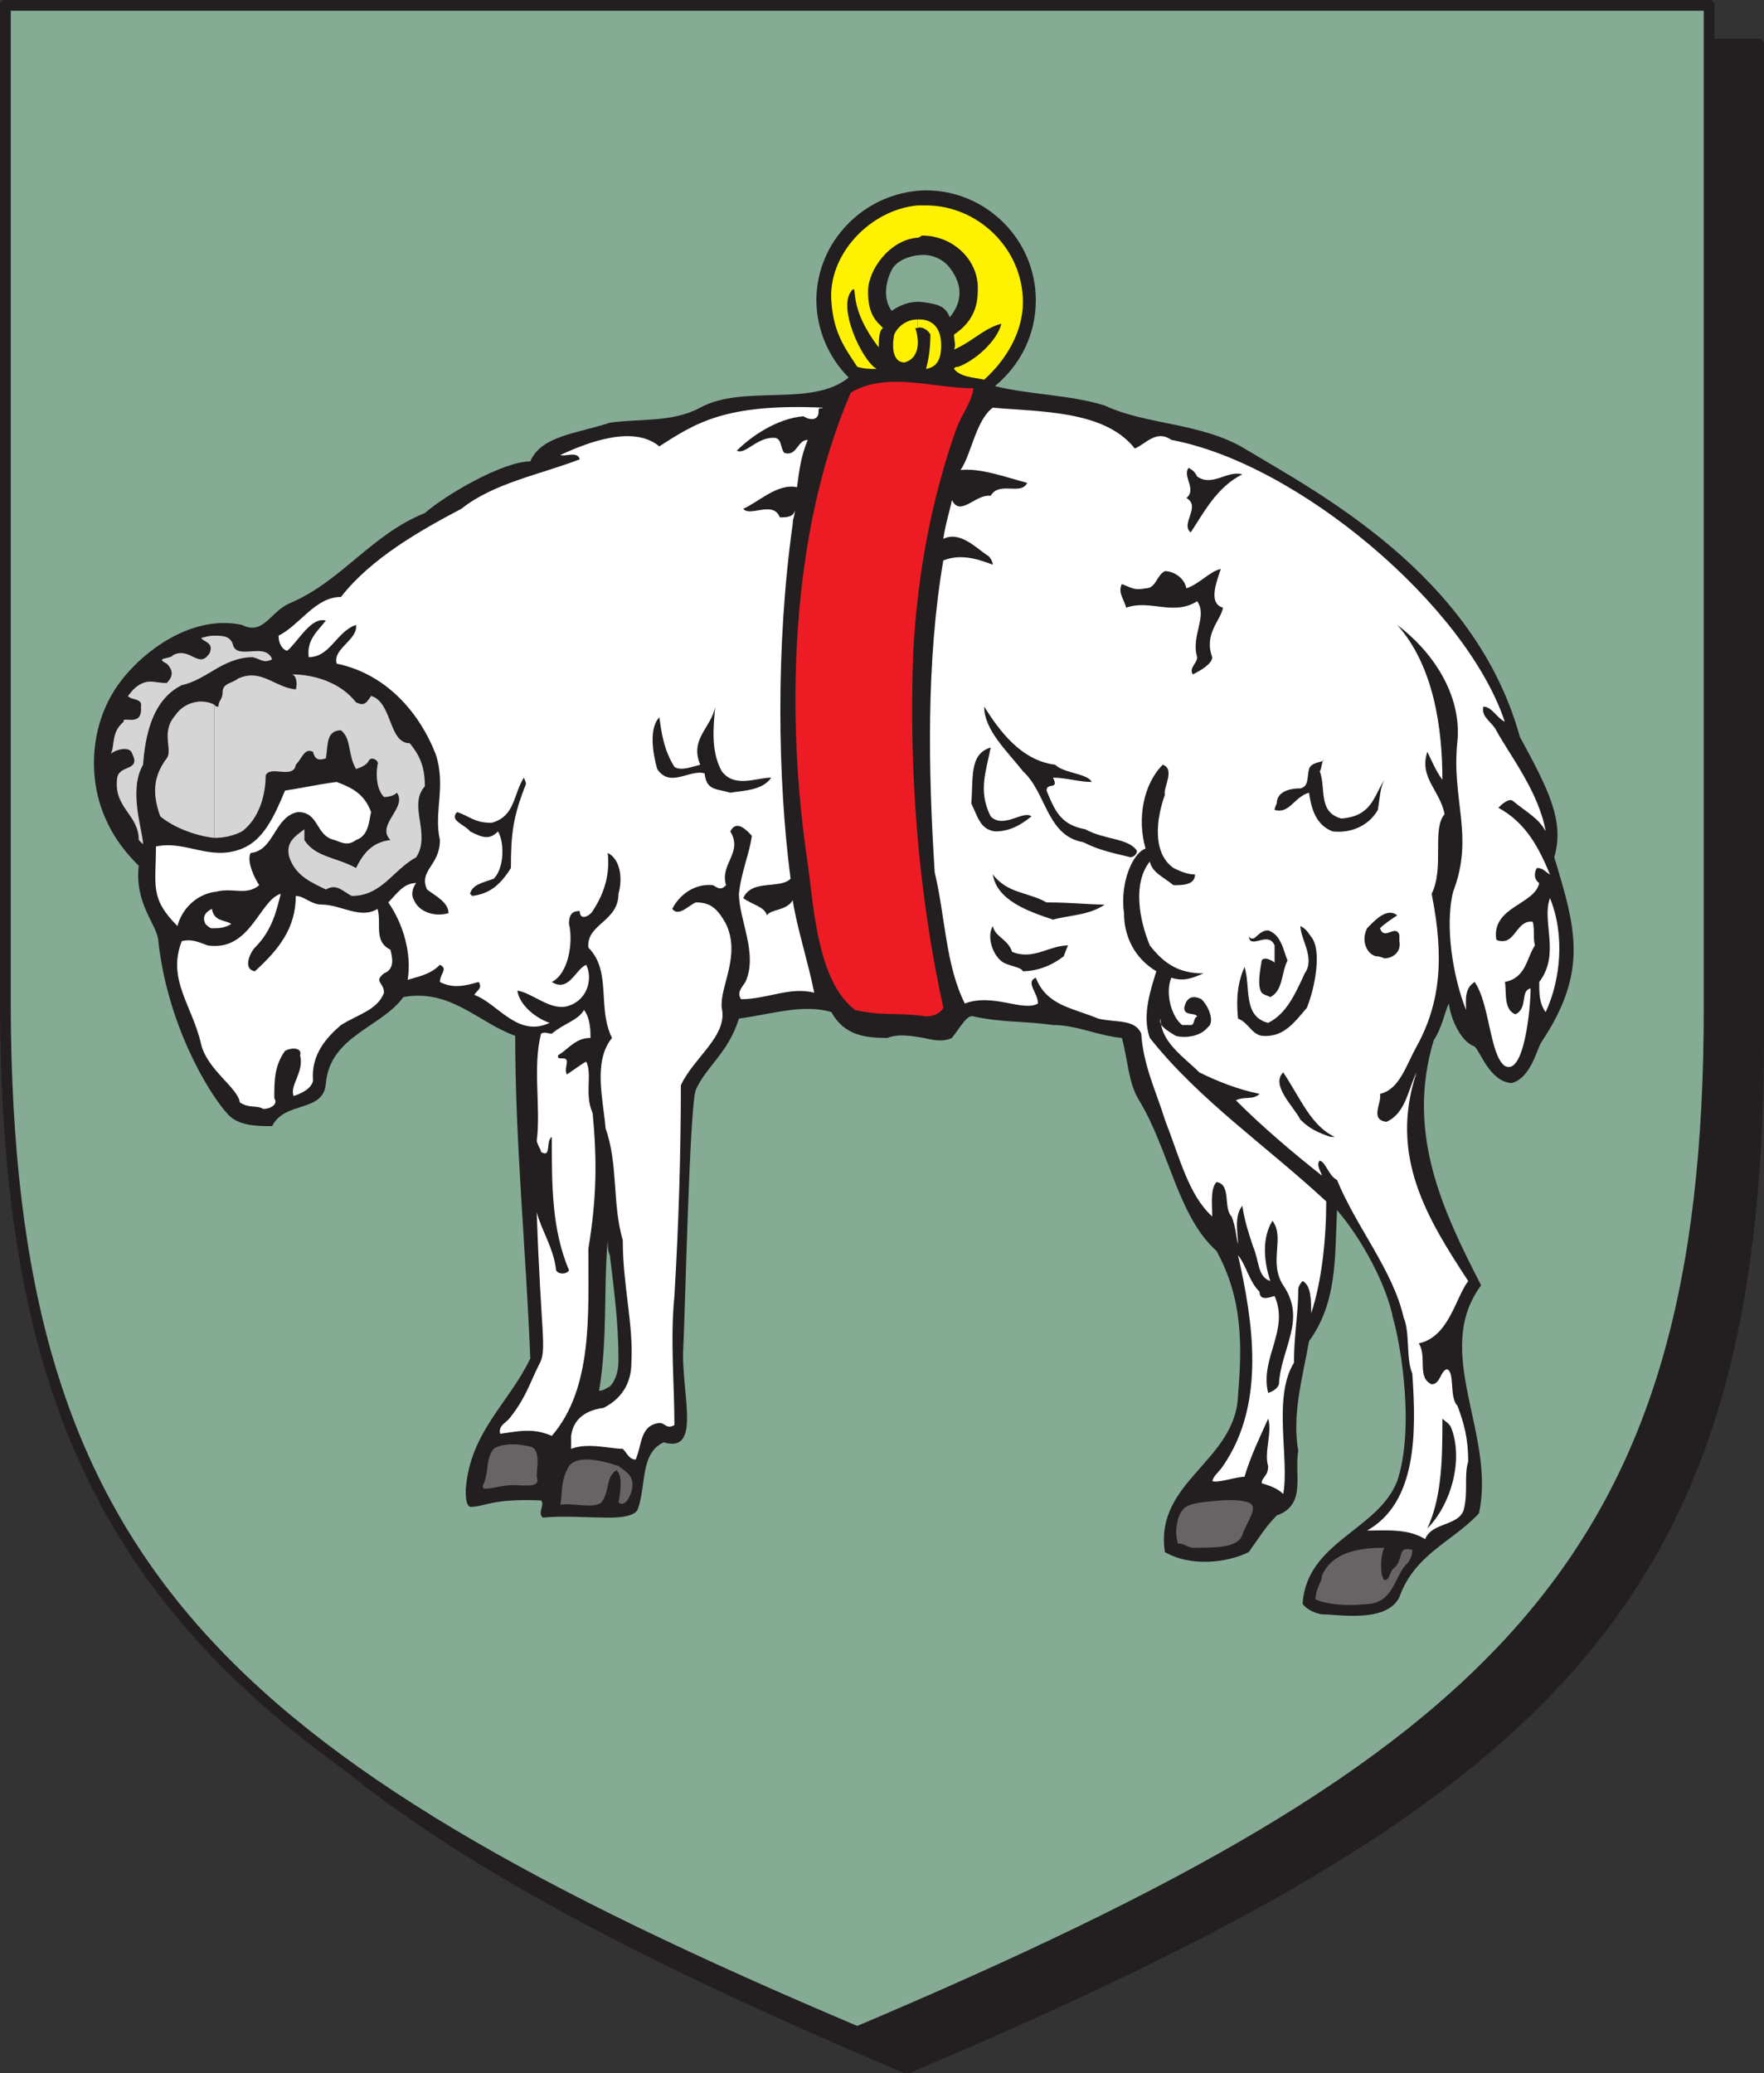
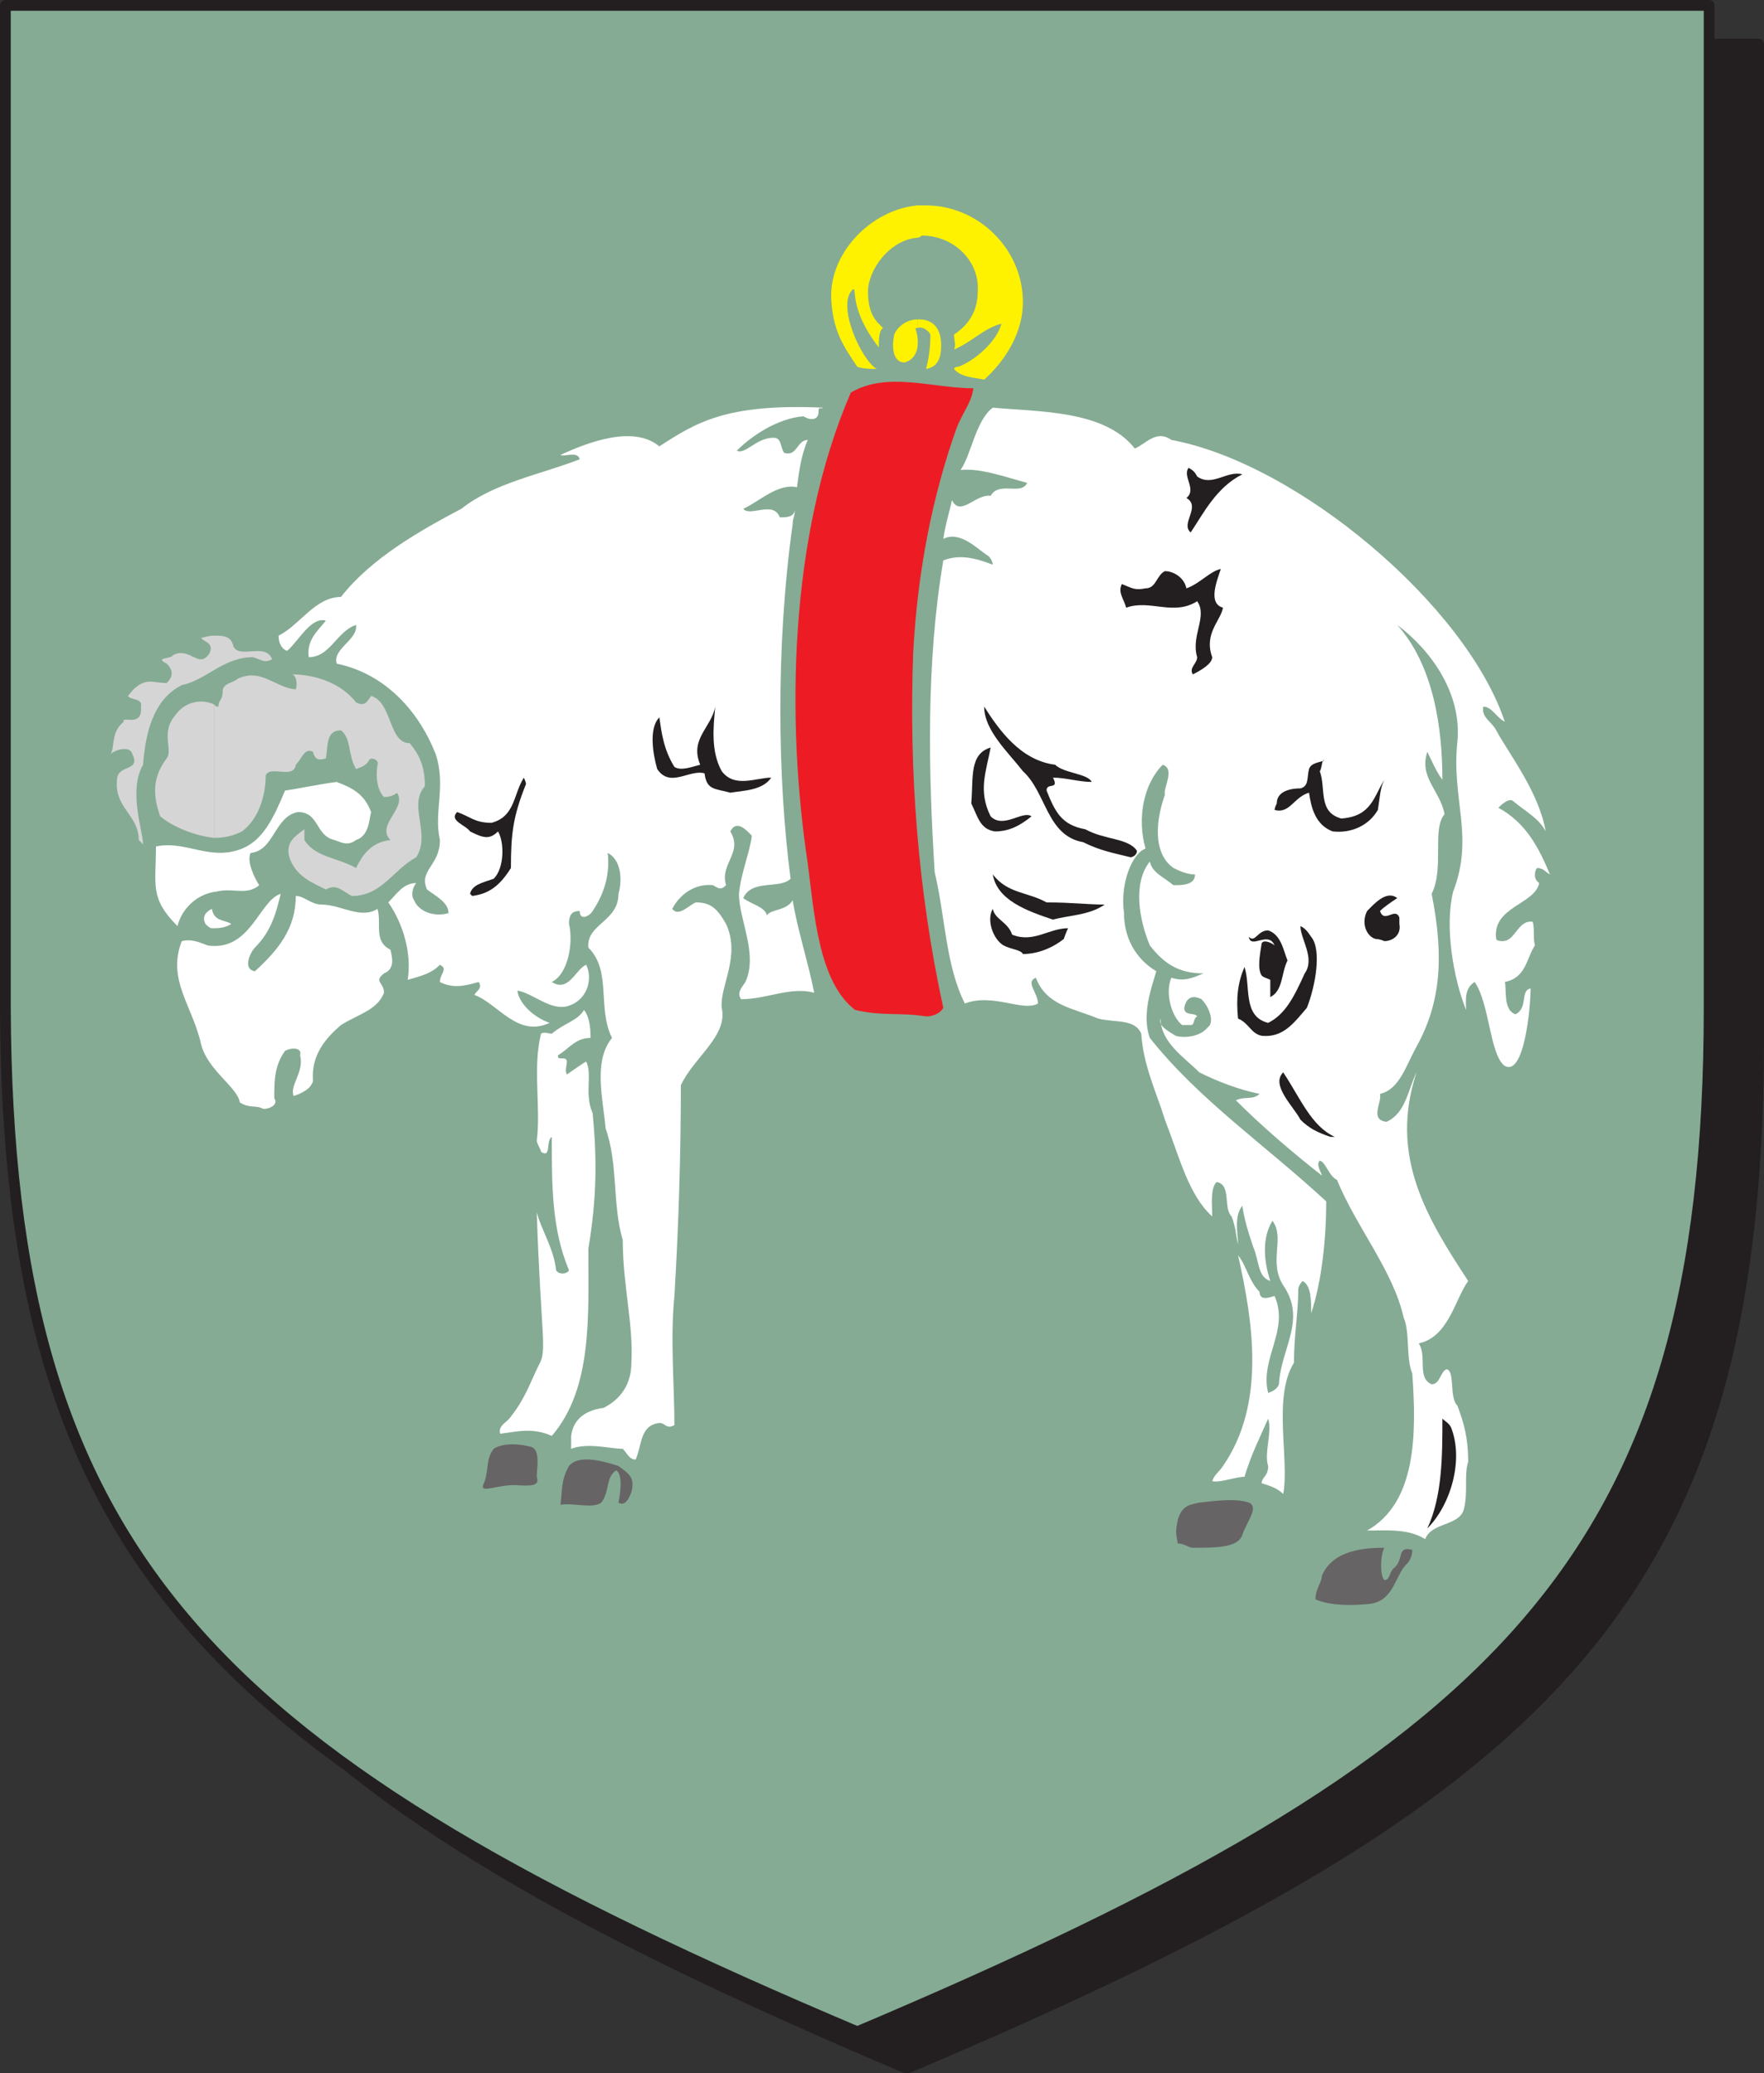
<svg xmlns="http://www.w3.org/2000/svg" width="615" height="722.852">
  <rect width="100%" height="100%" fill="#333333" stroke="none" />
  <path fill="#231f20" fill-rule="evenodd" d="M316.125 721.125c225-95.25 296.25-163.5 297-357V15.375h-594v348.75c0 193.5 72 261.75 297 357" />
  <path fill="none" stroke="#231f20" stroke-linecap="round" stroke-linejoin="round" stroke-miterlimit="10" stroke-width="3.75" d="M316.125 721.125c225-95.25 296.25-163.5 297-357V15.375h-594v348.75c0 193.5 72 261.75 297 357zm0 0" />
  <path fill="#85ab94" fill-rule="evenodd" d="M298.875 708.375c225-95.25 297-164.25 297-357V1.875h-594v349.5c.75 192.75 72 261.75 297 357" />
  <path fill="none" stroke="#231f20" stroke-linecap="round" stroke-linejoin="round" stroke-miterlimit="10" stroke-width="3.75" d="M298.875 708.375c225-95.25 297-164.25 297-357V1.875h-594v349.5c.75 192.75 72 261.75 297 357zm0 0" />
-   <path fill="#231f20" fill-rule="evenodd" d="M322.125 105.375v256.5c3 .75 6.75 1.5 9.75 0 3-3.75 5.25-8.25 7.5-7.5 10.5 2.25 17.25 1.5 27.75 3 8.25 0 15.75 3.75 24 4.5 2.25 8.25 2.25 15.75 6 21.75 10.5 17.25 13.5 40.5 27 52.5 9 16.5 9 32.25 7.5 50.25-.75 23.25-29.25 30-25.5 54.75 9 5.25 21.75 3.75 29.25 0 3.75-5.25 6-9 9.75-12.75 10.5-3.75 6-14.25 7.5-22.5-2.25-12.75 1.5-25.5 3.75-38.25 9.75-13.5 9-28.5 9.75-45.75 9 10.5 17.25 26.25 19.5 37.5 3 10.5 7.5 39 1.5 57-6.75 17.25-31.5 21-33 42.75 1.5 2.25 5.25 3.75 7.5 3.75 5.25 0 21.75 3 26.25-6 5.25-15 18.75-19.5 27.75-29.25 6-27.75-16.5-56.25.75-79.5-13.5-26.25-26.25-53.25-16.5-85.5 3-4.5 3.75-9.75 5.25-12.75.75 6 4.5 13.5 9 15 2.25 2.25 5.25 12 12.75 12.75 6.75-1.5 9-12 10.5-14.25 16.5-24.75 12-39.75 4.5-64.5 3.75-12.75-2.25-24-12-42-15.75-57-71.25-85.5-96-100.5-15-9-34.5-8.25-48.75-15-12-3.75-26.25-3.75-38.25-6.75 9-7.5 14.25-18 14.25-30 0-21-17.25-38.25-38.25-38.25h-.75v22.5c3 0 6.75 1.5 9 4.5 5.25 6.75 3.75 12.75 0 17.25-1.5-3.75-3.75-4.5-9-5.25m0-16.5v-22.5c-21 .75-37.5 18-37.5 38.25 0 10.5 4.5 20.25 11.25 27-12.75 10.5-36.75 2.25-51.75 10.5-9.75 5.25-21 3.75-31.5 5.25v290.25c1.5 12.75 3 23.25 3 36.75 0 3-.75 6.75-3 9v45.75c4.5 0 9-.75 9.75-3 3-8.25.75-19.5 9-23.25 12.75 3.75 6.75-15 6.75-30.75.75-13.5 2.25-87 4.5-92.25 3.75-8.25 11.25-12.75 15-24.75 11.25-1.5 22.5-5.25 32.25-2.25 4.5 8.25 12 9 19.5 9 3.75-1.5 8.25-.75 12.75 0v-256.5c-5.25-.75-9 1.5-11.25 3-2.25-3-3-8.25 0-14.25 1.5-3 6-5.25 11.25-5.25m-109.5 348.75v-290.25c-11.25 3.75-24 4.5-27.75 13.5-9.75 0-30 12-36.75 18-18.75 7.5-29.25 24-47.25 31.5-6.75 3-9 11.25-16.5 7.5-17.25-3.75-34.5 9-42.75 20.25-10.5 14.25-11.25 33.75-4.5 48 3 6.75 7.5 12 11.25 15.75-1.5 12.75 6 20.25 6.75 25.5 3 29.25 17.25 53.25 24 60.75 3.75 4.5 10.5 4.5 15.75 4.5 4.5-9 18-4.5 18.75-15 1.5-16.5 19.5-19.5 27-30 16.5-3 26.25 9 39 13.5 0 37.5 3.75 74.25 5.25 112.5-7.5 15.75-21 25.5-22.5 45.75 0 2.25 0 5.25 1.5 6 5.25 0 7.5-3 24.75-2.25 1.5 1.5-1.5 4.5.75 6 6-.75 15.75 0 23.25 0v-45.75c-1.5.75-2.25 1.5-3.75 1.5 3-18 1.5-35.25 3-52.5 0 1.5 0 3.75.75 5.25" />
  <path fill="#fff" fill-rule="evenodd" d="M496.875 536.625c2.25-6 12-4.5 13.5-10.5s0-12 1.5-16.5c0-8.25-1.5-13.5-3.75-19.5-3-3-.75-12-3.75-12.75-2.25.75-2.25 5.25-5.25 5.25-5.25-2.25-1.5-9.75-4.5-14.25 10.5-2.25 12.75-15.75 17.25-21.75-14.25-21.75-27.75-43.5-18-72.75-3 6-3.75 14.25-10.5 17.25-6-.75-1.5-6.75-2.25-9.75 6.75-1.5 9-9.75 12.75-16.5 8.25-15 9.75-30.75 5.25-53.25 4.5-9 0-22.5 4.5-27.75-1.5-8.25-9-12.75-6-21.75 1.5 3 3 6.75 5.25 9.75 0-18-3-39.75-15.75-54 12 9 22.5 24 21 40.5-2.25 20.25 6 33-1.5 52.5-3 12 0 30 4.5 41.25 0-3-.75-7.5 3-9.75 5.25 7.5 5.25 25.5 10.5 29.25 6.75 3.75 9-20.25 9-27-3.75.75-.75 6.75-5.25 9-4.5-1.5-3-9-3.75-11.25 7.5-1.5 7.5-8.25 10.5-12.75-.75-3 0-5.25-.75-8.25-5.25-.75-6 6.75-10.5 6.75-2.25 0-2.25-.75-2.25-.75-1.5-11.25 13.5-12 15-19.5-2.25-1.5-1.5-4.5-.75-5.25 2.25 0 3 1.5 4.5 2.25-3.75-9-8.25-18-18-23.25.75-.75 3.75-3.75 5.25-2.25 4.5 3.75 9 6 11.25 10.5-2.25-13.5-12.75-27-17.25-35.25-1.5-3-5.25-4.5-4.5-8.25 3 0 4.5 3.75 7.5 5.25-13.5-40.5-72-90-116.25-98.25-5.25-3.75-9 1.5-12.75 3-10.5-13.5-33.75-12.75-49.5-14.25-6 4.5-7.5 16.5-11.25 21.75 6.75-.75 15 2.25 23.25 4.5-2.25 4.5-9.75-.75-12.75 4.5-5.25-.75-10.5 7.5-13.5 1.5-.75 3.75-2.25 8.25-3 13.5 6-3 12 3.75 15.75 6 1.5 1.5 1.5 3 1.5 3-6-2.25-11.25-3.75-17.25-1.5-6 35.25-5.25 73.5-3 108.75 3.75 15.75 3.75 32.25 10.5 45.75 9.75-3.75 20.25 3 25.5 0 0-3.75-4.5-7.5-.75-9 3.75 9.75 12.75 10.5 21.75 14.25 6 1.5 12.75 0 15 5.25.75 11.25 5.25 20.25 8.25 30 5.25 13.5 8.25 26.25 16.5 33.75 0-3.75-.75-9.75 1.5-12 5.25.75 2.25 9 5.25 12 1.5 3.75 1.5 6.75 2.25 9.75 0-3.75-1.5-9.75 1.5-13.5.75 5.25 2.25 9.75 3.75 14.25 2.25 5.25 1.5 10.5 6 12-2.25-6.75-3-15 .75-21 4.5 6-1.5 14.25 3.75 22.5 8.25 12-.75 21.75-1.5 34.5-.75 2.25-3.75 3-3.75 3-3-12 7.5-21.75 2.25-33.75-.75 0-5.25 2.25-5.25-1.5-3.75-3.75-4.5-9-7.5-12.75 5.25 23.25 9.75 51.75-5.25 73.5-1.5 2.25-3 3-3.75 5.25 2.25.75 8.25-1.5 11.25-1.5 2.25-7.5 5.25-13.5 8.25-20.25 1.5 4.5-1.5 12 0 16.5 0 3.75-2.25 3.75-2.25 6 2.25.75 5.25 1.5 7.5 3.75 2.25-12-3.75-33.75 3.75-45.75 0-9.75 1.5-17.25 1.5-25.5 0-1.5 1.5-3 1.5-3 3 1.5 3 6.75 3 11.25 3.75-11.25 5.25-26.25 5.25-39-21-19.5-44.25-35.25-61.5-57-3-8.25.75-18 2.25-23.25-7.5-4.5-11.25-12-11.25-20.25-1.5-10.5 3-21 7.5-22.5-3-10.5-.75-22.5 6-29.25 4.5 1.5 0 8.25.75 10.5-3 8.25-4.5 20.25 3 25.5 3 1.5 5.25 2.25 7.5 2.25 0 3.75-4.5 3.75-7.5 3.75-3.75-3-7.5-4.5-8.25-8.25-6 7.5-3.75 20.25 0 29.25 5.25 6.75 10.5 9.75 18.75 9.75-3.75 1.5-6.75 3-11.25 1.5-2.25 5.25 0 13.5 3.75 16.5h3c1.5 0 .75-2.25 2.25-3-.75-1.5-4.5 0-4.5-3 .75-3.75 3-4.5 6-3 3 3 4.5 8.25 2.25 9.75-3 3.75-9 3.75-11.25 3-3.75-2.25-6-3.75-5.25-6 0 8.25 8.25 13.5 13.5 18.75 6 3 13.5 6 21 7.5-2.25 2.25-5.25.75-8.25 2.25 9 9 19.5 18 30 26.25 0-.75-2.25-3.75-.75-5.25 2.25.75 3 5.25 6 6.75 6.75 16.5 19.5 31.5 23.25 48 2.25 5.25.75 14.25 3 19.5 1.5 21 1.5 45-15.75 54.75 6.75 0 14.25-.75 20.25 3" />
  <path fill="#231f20" fill-rule="evenodd" d="M497.625 532.875c8.25-8.25 12.75-24 8.25-35.25-.75-1.5-2.25-2.25-3-3 0 12.75 0 27-5.25 38.25" />
  <path fill="#676465" fill-rule="evenodd" d="M195.375 524.625c4.5-.75 11.25 1.5 14.25-.75 3-3.75 1.5-9 5.25-11.25 2.25 1.5 1.5 7.5.75 11.25 2.25 1.5 3.75-1.5 4.5-3.75 1.5-5.25-1.5-6.75-4.5-9-6.75-2.25-14.25-3.75-17.25 0-3 5.25-2.25 9-3 13.5m282.75 34.5c8.25-1.5 8.25-10.5 12.75-14.25 1.5-2.25 1.5-3.75 1.5-4.5-5.25-1.5-3 3-6 6-2.25 1.5-1.5 4.5-3.75 4.5-1.5-1.5-1.5-8.25 0-11.25-6.75 0-18 .75-21.75 9.75 0 2.25-2.25 4.5-2.25 8.25 5.25 2.25 12.75 2.25 19.5 1.5m-62.25-19.5c8.25 0 15.75 0 17.25-4.5s6-9.75 2.25-11.25c-4.5-1.5-10.5-.75-17.25 0-3 .75-6 .75-7.5 6-.75 3.75-.75 4.5 0 8.25 2.25 0 3.75 1.5 5.25 1.5m-247.5-21.75c-.75 3 6-.75 12.75 0 2.25 0 7.5.75 6-3 0-3 1.5-9.75-2.25-10.5-6-1.5-10.5-.75-12.75.75-3 3.75-1.5 8.25-3.75 12.75" />
  <path fill="#fff" fill-rule="evenodd" d="M221.625 508.875c2.25-5.25 1.5-12 8.25-12.75 2.25 0 2.25 2.25 5.25.75 0-14.25-1.5-30 0-45 1.5-24.75 2.25-50.25 2.25-73.5 4.5-9.75 16.5-17.25 14.25-27-.75-7.5 6.75-18 1.5-29.25-3-5.25-5.25-7.5-10.5-7.5-2.25.75-6 5.25-8.25 2.25 2.25-4.5 7.5-9 14.25-8.25 2.25 1.5 3 1.5 4.5 0-2.25-7.5 6-11.25 1.5-18.75 2.25-4.5 6 0 7.5 1.5-.75 6-3.75 12.75-4.5 20.25 0 9 6.75 21 2.25 30.75-1.5 2.25-3 3.75-1.5 6 9 0 17.25-4.5 25.5-2.25-2.25-11.25-6-22.5-7.5-32.25-2.25 3.75-7.5 3-9 5.25-.75-3-5.25-3.75-8.25-6 3-6.75 12.75-3 16.5-6.75-4.5-34.5-5.25-81 .75-123.75 0-2.25.75-2.25.75-5.25 0 3-3 3-5.25 3-2.25-6-10.5 0-12.75-3 5.25-2.25 12-9 18.75-7.5.75-6 1.5-11.25 3.75-16.5-3.75 0-3.75 6-8.25 4.5-1.5-2.25-.75-5.25-3.75-5.25-6 0-9.75 6-12.75 4.5 5.25-5.25 14.25-11.25 23.25-12 2.25 1.5 5.25 1.5 5.25-1.5 0-2.25.75-.75 1.5-1.5-33.75-1.5-44.25 5.25-57 13.5-9-7.5-24.75-1.5-34.5 3 1.5.75 6-1.5 6.75 1.5-13.5 5.25-30 8.25-41.25 17.25-14.25 7.5-31.5 17.25-42 30.75-9 0-14.25 9.75-21.75 13.5 0 3.75 2.25 5.25 3 5.25 3.75-3 8.25-12 13.5-10.5-3 3.75-6.75 6.75-6 12.75 7.5 0 9.75-9 16.5-11.25.75 5.25-8.25 8.25-6.75 13.5 18 3.75 29.25 18 34.5 31.5 3.75 11.25-.75 20.25 1.5 30 0 9-7.5 10.5-4.5 17.25 3 2.25 7.5 4.5 7.5 8.25-5.25 1.5-10.5-.75-12-4.5-1.5-2.25 0-5.25.75-6-4.5 0-6.75 3.75-9.75 6.75 5.25 7.5 8.25 18 6.75 27 5.25-1.5 8.25-2.25 11.25-5.25 3 1.5 0 3 0 6 4.5 2.25 8.25 1.5 13.5 0 1.5 2.25-.75 3-1.5 4.5 8.25 3 15 15 26.25 9.75-4.5-1.5-10.5-6-11.25-11.25 5.25.75 12 7.5 18 5.25 6.75-2.25 8.25-9.75 6-14.25-3.75 1.5-6 9.75-12 6 6-3 7.5-14.25 6-20.25 0-3.75 1.5-4.5 3.75-4.5 0 3.75 3.75 1.5 4.5 0 4.5-6.75 6-13.5 5.25-20.25 4.5 2.25 5.25 9 3.75 14.25 0 9.75-11.25 10.5-10.5 18.75 8.25 8.25 3 21 8.25 31.5-6.75 8.25-3 21.75-2.25 31.5 4.5 12.75 2.25 26.25 6 39 0 15.75 3.75 29.25 3 42.75 0 7.5-3.75 12.75-9.75 15.75-6 .75-10.5 3.75-11.25 9.75v4.5c6-2.25 13.5 0 18 0 1.5 1.5 2.25 3.75 4.5 3.75" />
  <path fill="#fff" fill-rule="evenodd" d="M192.375 500.625c14.25-16.5 12.75-42 12.75-65.25 3-18 3-31.5 1.5-47.25-3-6.75 0-13.5-2.25-18-1.5.75-4.5 3-6.75 4.5-.75-1.5 0-3 0-4.5 0-2.25-3.75 0-3-2.25 3.75-2.25 6-6 11.25-6 0-2.25 0-6.75-2.25-9.75-2.25 3.75-6.75 4.5-11.25 8.25-1.5 0-2.25-.75-3.75 0-3 12 0 25.5-1.5 37.5.75 2.25 1.5 3 1.5 3.75 3.75 2.25 1.5-3.75 3.75-5.25 0 17.25 0 32.25 6 46.5-.75 1.5-3.75 1.5-4.5 0-.75-7.5-5.25-14.25-6.75-20.25 1.5 44.25 3.75 48 .75 53.25-3 6-4.5 11.25-9.75 18-1.5 2.25-4.5 3-3.75 6 6-.75 11.25-2.25 18 .75" />
  <path fill="#231f20" fill-rule="evenodd" d="M463.875 396.375h1.5c-8.25-3.75-12-13.5-18-22.5-4.5 4.5 3.75 12 6 16.5 3 3 6 4.5 10.5 6" />
  <path fill="#fff" fill-rule="evenodd" d="M91.875 386.625c2.25 0 5.25-1.5 3.75-3.75 0-6 0-11.25 3.75-16.5 3-1.5 6-.75 5.25 1.5 1.5 6-3.75 10.5-2.25 14.25 2.25-.75 6-2.25 6.75-5.25-.75-9 4.5-15 9.75-19.5 6-3.75 12.75-5.25 15-11.25 0-3.75-3.75-3.75 0-6.75 3.75-1.5 3-5.25 2.25-8.25-6-3-3-9-4.5-14.25-6 3.75-12.75-1.5-19.5-1.5-3.75 0-6-3-9-3 0 11.25-6 18.75-14.25 26.25-4.5-.75-1.5-6.75 0-8.25 6-6 7.5-12.75 9-18.75-7.5 2.25-10.5 20.25-25.5 18-3.75-1.5-6-2.25-9-1.5-5.25 13.5 3.75 22.5 6.75 36 2.25 9 12.75 15 13.5 20.25 3.75 2.25 5.25.75 8.25 2.25" />
  <path fill="#231f20" fill-rule="evenodd" d="M439.875 361.125c7.5.75 11.25-4.5 15.75-9.75 3-7.5 5.25-20.25 1.5-24.75-1.5-2.25-2.25-3-3.75-3.75 0 4.5 5.25 11.25 1.5 16.5-3.75 8.25-6.75 14.25-12.75 17.25-9-2.25-6-12.75-8.25-19.5-2.25 5.25-3 10.5-2.25 18 3.75 1.5 4.5 5.25 8.25 6" />
  <path fill="#ed1c24" fill-rule="evenodd" d="M322.875 354.375c3 0 5.25-1.5 6-3-9-41.25-12-83.25-10.5-123.75 1.5-28.5 6.75-54.75 15-78 2.25-6 5.25-9 6-14.25-14.25 0-30-6-42.75 1.5-21.75 50.25-22.5 114.75-15 164.25 2.25 17.25 3.75 41.25 16.5 51 9.75 2.25 15 .75 24.75 2.25" />
-   <path fill="#fff" fill-rule="evenodd" d="M538.875 352.875c5.25-11.25 6.75-27 1.5-39.75-3 8.25 3.75 19.5-3.75 29.25 0 3.75 0 7.5 2.25 10.5" />
-   <path fill="#231f20" fill-rule="evenodd" d="M442.875 347.625c4.5-2.25 3.75-8.25 6-12.75-1.5-3.75-2.25-9-6.75-10.5-3.75 0-4.5 4.5-6.75 2.25.75 4.5 6.75-2.25 9 3v6c-.75-.75-3.75-2.25-4.5-.75-.75 4.5-1.5 9 0 11.25.75.75 1.5.75 3 1.5m-86.25-9c5.25 0 10.5-2.25 14.25-5.25.75-2.25 1.5-3.75 1.5-3.75-6.75 0-12 5.25-19.5 2.25-1.5-4.5-6-5.25-6.75-9-2.25 3.75 0 10.5 3.75 12.75 3 1.5 6 1.5 6.75 3m126-4.5c3 0 6-2.25 5.25-6v-2.25c-1.5-3.75-5.25 2.25-6.75-2.25 1.5-1.5 3.75-3 6-4.5-3.75-3-8.25 2.25-10.5 4.5-2.25 4.5 0 9 3 9.75 1.5 0 3 .75 3 .75" />
+   <path fill="#231f20" fill-rule="evenodd" d="M442.875 347.625c4.5-2.25 3.75-8.25 6-12.75-1.5-3.75-2.25-9-6.75-10.5-3.75 0-4.5 4.5-6.75 2.25.75 4.5 6.75-2.25 9 3c-.75-.75-3.75-2.25-4.5-.75-.75 4.5-1.5 9 0 11.25.75.75 1.5.75 3 1.5m-86.25-9c5.25 0 10.5-2.25 14.25-5.25.75-2.25 1.5-3.75 1.5-3.75-6.75 0-12 5.25-19.5 2.25-1.5-4.5-6-5.25-6.75-9-2.25 3.75 0 10.5 3.75 12.75 3 1.5 6 1.5 6.75 3m126-4.5c3 0 6-2.25 5.25-6v-2.25c-1.5-3.75-5.25 2.25-6.75-2.25 1.5-1.5 3.75-3 6-4.5-3.75-3-8.25 2.25-10.5 4.5-2.25 4.5 0 9 3 9.75 1.5 0 3 .75 3 .75" />
  <path fill="#fff" fill-rule="evenodd" d="M73.875 323.625c2.25 0 4.5 0 6.75-1.5-2.25-1.5-6-.75-6.75-5.25-1.5.75-3.75 2.25-2.25 5.25.75.75 1.5 1.5 2.25 1.5" />
  <path fill="#fff" fill-rule="evenodd" d="M61.875 322.875c1.5-6 6.75-11.25 13.5-12 6-1.5 10.5 1.5 15-2.25-1.5-2.25-4.5-8.25-3-11.25 8.25-.75 8.25-12.75 16.5-14.25 7.5 0 6 8.25 12.75 9.75 2.25.75 4.5 2.25 7.5 0 4.5-1.5 4.5-6.75 5.25-9.75-2.25-6-6-8.25-12-10.5-6 .75-12.75 2.25-18 3-3.75 9-7.5 17.25-15 20.25-11.25 4.5-19.5-3-30-.75 0 13.5-2.25 18 7.5 27.75" />
  <path fill="#231f20" fill-rule="evenodd" d="M367.125 320.625c5.25-1.5 12.75-1.5 18-5.25-6 0-11.25-.75-20.25-.75-6.75-3.75-13.5-3-18.75-9.75 1.5 9 12 12.75 21 15.75m-202.5-8.25c6-.75 9.75-3.75 13.5-9.75 0-12 .75-18 5.25-29.25 0-.75-.75-2.25-.75-2.25-3.75 6-3 13.5-11.25 15.75-6 0-7.5-2.25-12-3.75-3 3 3 4.5 4.5 6.75 4.5 2.25 6.75 3 9.75 0 2.25 3.75 2.25 12.75-1.5 16.5-4.5 1.5-7.5 2.25-8.25 5.25l.75.75" />
  <path fill="#d6d5d5" fill-rule="evenodd" d="M74.625 245.625v46.5c3.75 0 6.75-.75 9.75-2.25 6-4.5 8.25-12.75 8.25-19.5 1.5-3.75 9.75 1.5 10.5-3.75 2.25-2.25 3-6 6-4.5.75 3 2.25 3 4.5 2.25.75-4.5 0-9.75 5.25-9.75 3.75 3 2.25 8.25 5.25 13.5 2.25-.75 3.75-1.5 4.5-3s3.75 0 3 1.5c-.75 4.5 0 9 2.25 11.25 2.25 0 3.75-.75 4.5-1.5 3.75 5.25-7.5 11.25-2.25 16.5-6.75.75-9.75 5.25-12 9.75-6.75-3.75-14.25-3.75-18-9.75v-3.75c-3 2.25-6.75 4.5-5.25 9.75 2.25 6.75 8.25 9 12.75 11.25 3.75-2.25 6 .75 9 2.25 10.5 0 14.25-9 22.5-13.5 5.25-8.25-3-18 3-24.75 0-7.5-2.25-11.25-5.25-15-7.5 0-6-14.25-13.5-16.5-1.5 2.25-2.25 3.75-5.25 2.25-5.25-6.75-14.25-9.75-22.5-9.75 1.5 0 2.25 3 1.5 5.25-7.5-.75-12-7.5-20.25-3.75-1.5 1.5-5.25 1.5-5.25 4.5s-1.5 3-1.5 5.25c-.75 0-.75 0-1.5-.75m0-24v12c3.75-2.25 8.25-4.5 13.5-4.5 3 .75 3.75 2.25 6.75.75-2.25-6-11.25 0-13.5-4.5-.75-3.75-3.75-3.75-6.75-3.75m0 12v-12c-2.25 0-3.75.75-4.5.75.75 1.5 4.5 1.5 3 5.25-3.75 6-6.75-2.25-12.75.75-.75 1.5-6.75.75-2.25 3 3 3 1.5 5.25 0 6.75-4.5 0-6-1.5-9.75.75-2.25 1.5-3 3-3.75 3.75.75 1.5 5.25.75 4.5 3.75.75 7.5-6.75 3-6 5.25-4.5 3.75-3 8.25-4.5 11.25 1.5-1.5 6.75-3 7.5 0 3 6-4.5 3.75-5.25 8.25-1.5 10.5 7.5 12.75 7.5 21.75l1.5 1.5c0-4.5-5.25-18.75 0-27.75.75-9.75 3-22.5 13.5-27.75 3.75-.75 7.5-3 11.25-5.25" />
  <path fill="#d6d5d5" fill-rule="evenodd" d="M74.625 292.125v-46.5c-4.5-2.25-10.5-.75-13.5 3.75-5.25 6-.75 12-3 15-4.5 6-5.25 12-2.25 20.25 4.5 3.75 12 6.75 18.75 7.5" />
  <path fill="#231f20" fill-rule="evenodd" d="M394.125 298.875c.75 0 2.25-.75 2.25-2.25-3-4.5-11.25-3.75-18-7.5-8.25-1.5-10.5-6-13.5-13.5 0-3 4.5 0 2.25-4.5 4.5 0 9 1.5 13.5 1.5-1.5-3-9.75-3-12.75-6-12-1.5-19.5-12-24.75-20.25 0 8.25 8.25 15.75 13.5 22.5 8.25 7.5 8.25 22.5 21 24.75 6 3 10.5 3.75 16.5 5.25m-47.25-9c5.25 0 9-2.25 12.75-5.25-3-2.25-9.75 4.5-14.25 0-4.5-9-1.5-15.75 0-24-7.5 2.25-6 10.5-6.75 19.5 2.25 4.5 3 9 8.25 9.75m117.75 0c6.75.75 12.75-2.25 15.75-7.5.75-4.5.75-7.5 2.25-10.5-3.75 6-4.5 12.75-15 13.5-8.25-2.25-5.25-10.5-7.5-16.5.75-.75.75-4.5 1.5-3.75-1.5.75-4.5.75-5.25 3-.75 3 0 6-3 6.75-4.5 0-8.25 1.5-8.25 5.25-.75 1.5-.75 2.25-.75 2.25 5.25 1.5 6.75-4.5 12-6 .75 5.25 2.25 11.25 8.25 13.5m-210-13.5c4.5-.75 11.25-.75 14.25-5.25-5.25 0-12.75 3.75-17.25-2.25-3.75-6.75-3-15-2.25-22.5-1.5 7.5-9 11.25-5.25 20.25-3 .75-6.75 2.25-9 .75-3.75-6-4.5-12-5.25-17.25-3.75 3.75-2.25 12.75-.75 18 4.5 6.75 11.25 0 16.5 1.5.75 6 3.75 5.25 9 6.75m161.25-41.25c3-1.5 6.75-3.75 6.75-6-3-8.25 3-12.75 3.75-17.25-5.25-1.5-2.25-9-.75-13.5-3.75.75-7.5 5.25-12 6.75-.75-3.75-4.5-6-7.5-6-3 1.5-3 6-6.75 6-3.75.75-4.5 0-8.25-1.5-1.5 3 .75 5.25 1.5 8.25 8.25-3 16.5 3 24.75-2.25 3.75 5.25-2.25 12 0 19.5 0 2.25-3 3.75-1.5 6m-.75-49.5c4.5-6.75 9-15.75 18-20.25-5.25-1.5-10.5 4.5-15.75.75-.75-1.5-1.5-2.25-3-3-2.25 3 3 7.5-.75 10.5 5.25 3-2.25 9 1.5 12" />
  <path fill="#fff200" fill-rule="evenodd" d="M319.875 111.375v3c1.5-.75 3.75.75 4.5 2.25 0 5.25-.75 9-1.5 12 4.5-.75 5.25-4.5 5.25-8.25 0-7.5-4.5-9-7.5-9h-.75m0-39.75v11.25c.75 0 1.5-.75 1.5-.75 11.25 0 20.25 9 19.5 19.5 0 7.5-3.75 12-8.25 15 0 2.25.75 3.75 0 5.25 6.75-3 10.5-7.5 16.5-9-1.5 6-9 12.75-15 15-1.5 0-1.5.75-1.5.75 2.25 3 7.5 3 10.5 3.75 7.5-6.75 13.5-16.5 13.5-27 0-18.75-15.75-33.75-33.75-33.75h-3m0 11.25v-11.25c-16.5 1.5-31.5 17.25-30 33.75.75 10.5 4.5 15.75 9 22.5 2.25.75 4.5.75 6.75.75-5.25-3-14.25-22.5-8.25-27.75 1.5-.75-1.5 6.75 9 20.25 0-2.25 0-6 1.5-6.75-2.25-2.25-5.25-4.5-5.25-12.75 0-7.5 7.5-18 17.25-18.75" />
  <path fill="#fff200" fill-rule="evenodd" d="M319.875 114.375v-3c-5.25 0-8.25 4.5-8.25 6-.75 4.5 0 9 3.75 9 5.25-1.5 5.25-7.5 3.75-12h.75" />
</svg>